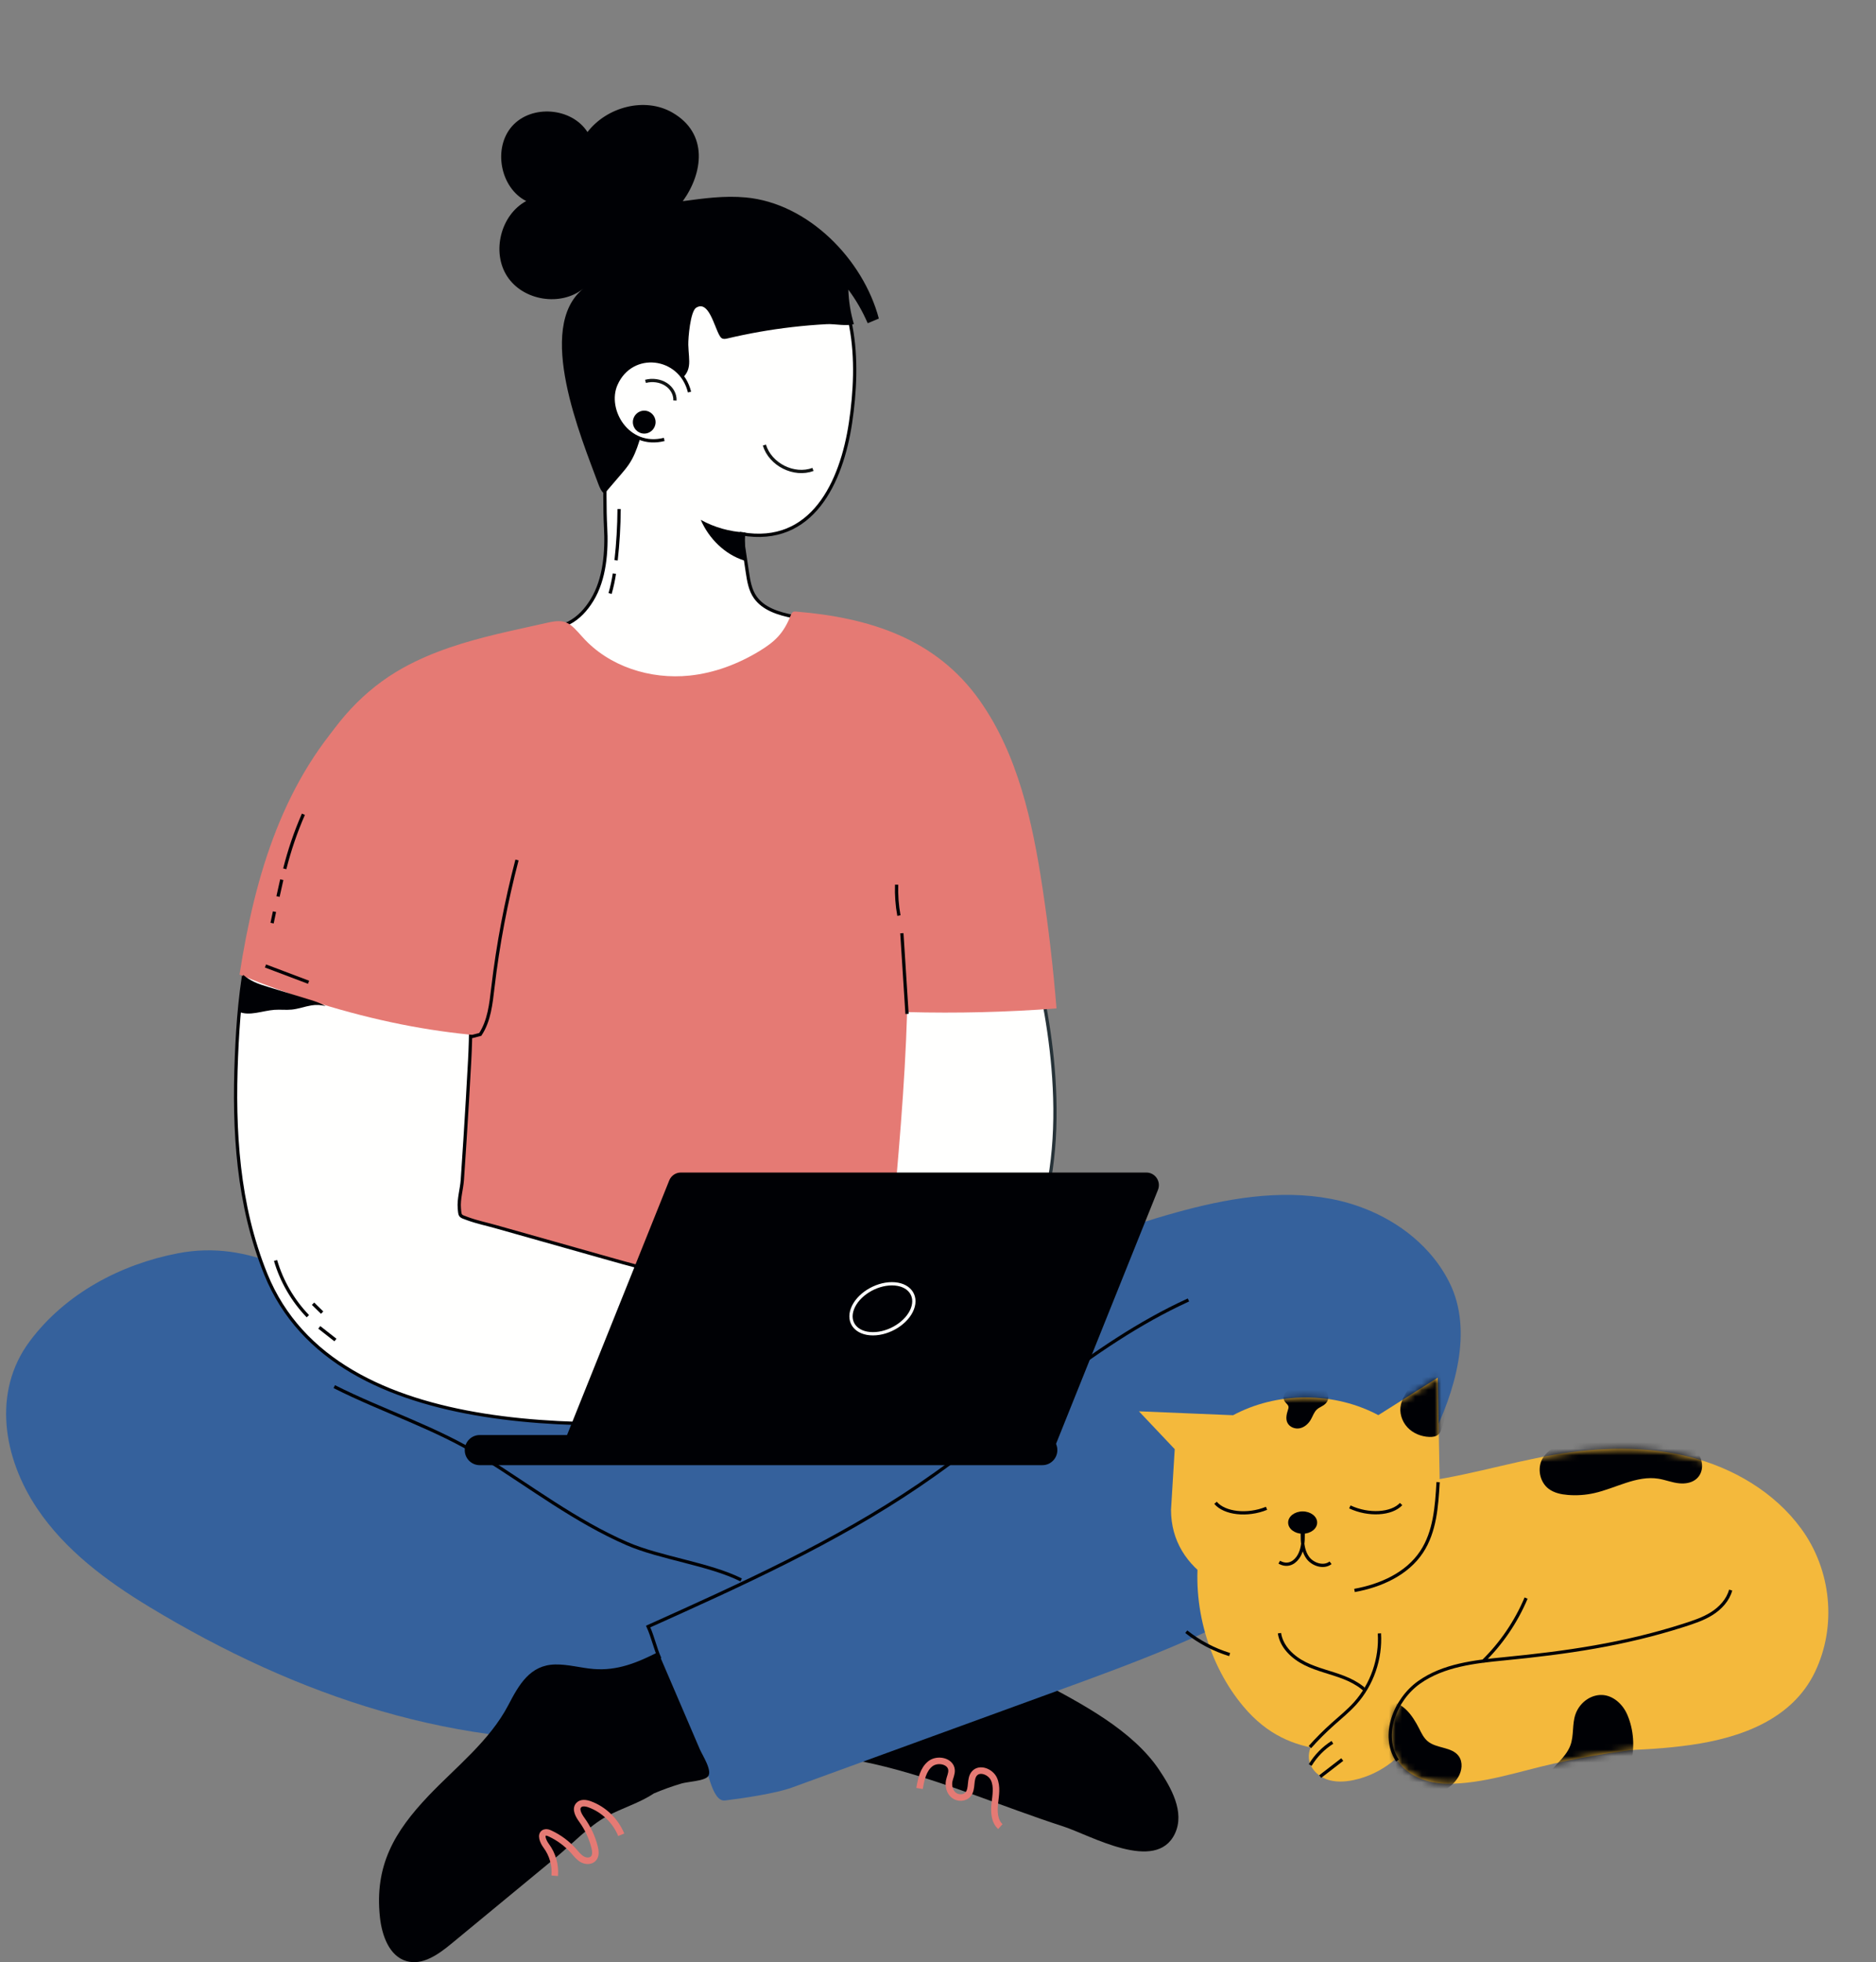
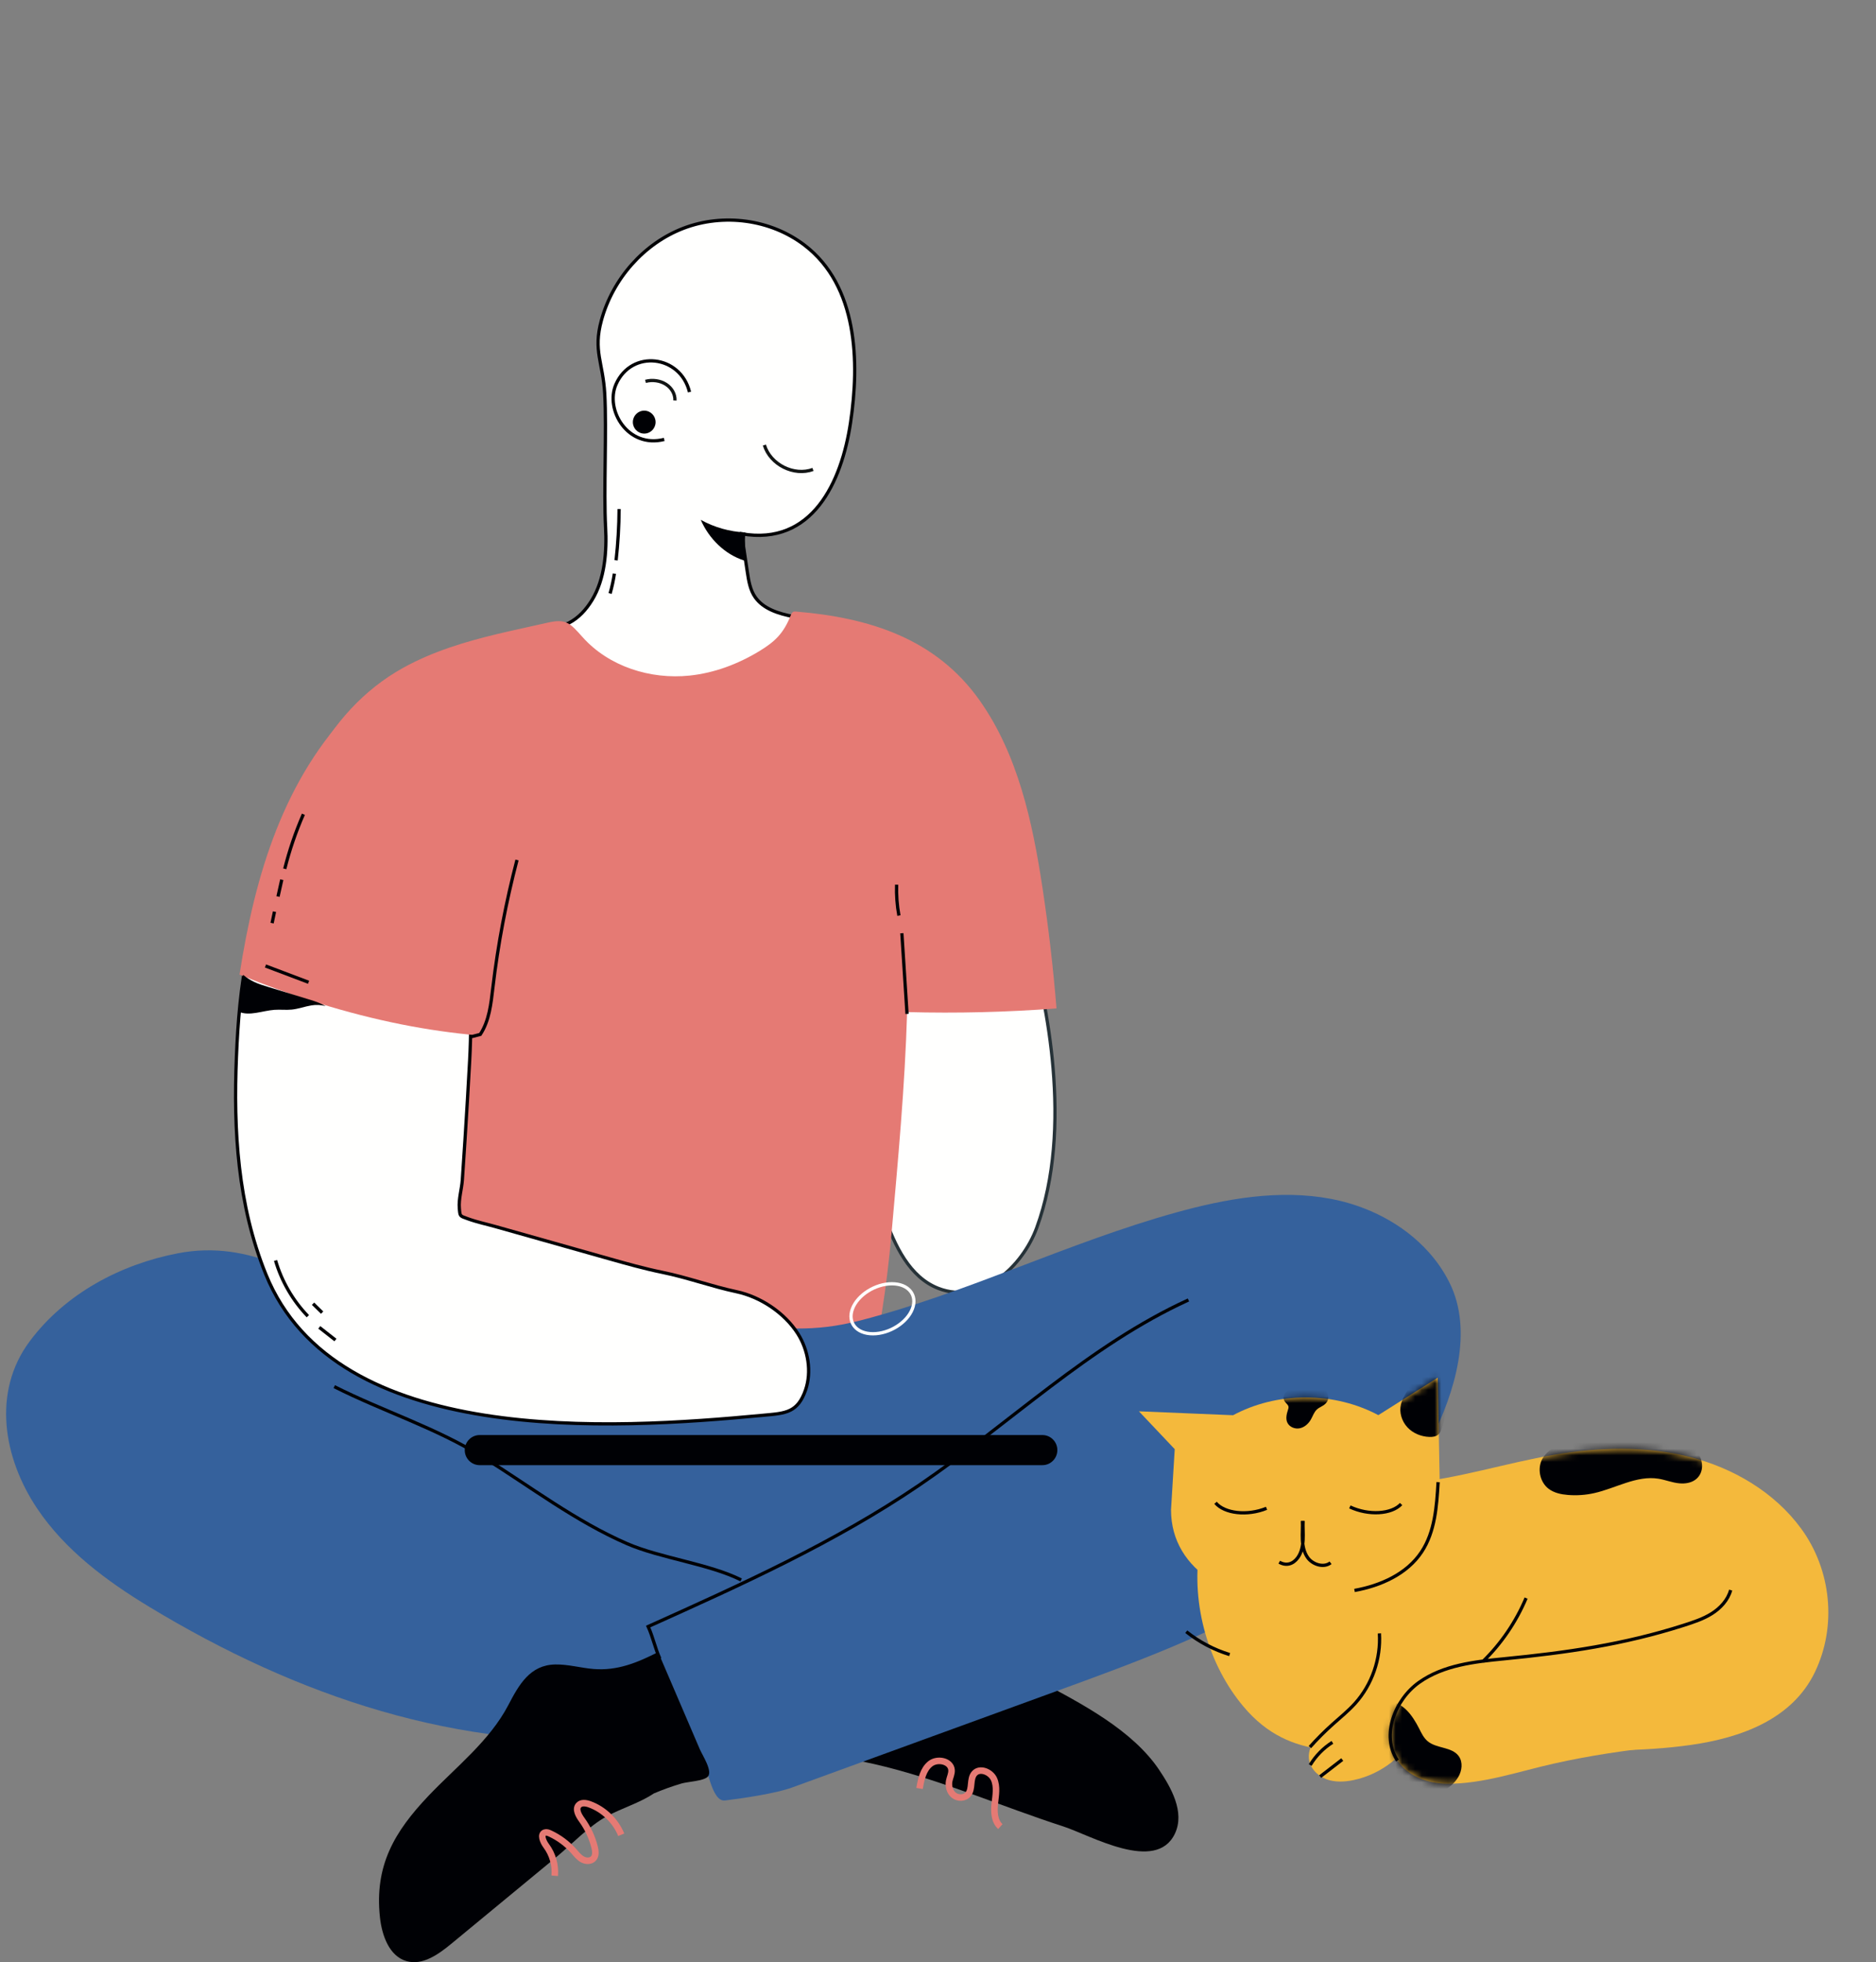
<svg xmlns="http://www.w3.org/2000/svg" width="287" height="300" viewBox="0 0 287 300" fill="none">
  <rect x="0" y="0" width="287" height="300" fill="#808080" stroke="none" />
  <g clip-path="url(#clip0_6026_35815)">
    <path d="M152.303 128.222L152.303 128.223C154.026 130.581 154.859 133.474 155.651 136.352C157.104 141.637 158.491 146.953 159.537 152.322C160.247 155.963 160.798 159.63 161.106 163.327C161.778 171.397 161.408 180.073 158.605 187.713L158.605 187.714C157.526 190.656 155.41 193.627 152.732 195.531C150.059 197.432 146.846 198.26 143.538 196.973L143.538 196.973C141.361 196.127 139.699 194.508 138.378 192.52C137.057 190.53 136.085 188.185 135.284 185.911C132.497 177.988 129.015 168.038 127.561 158.134C126.106 148.228 126.689 138.416 131.982 130.74L131.982 130.74C134.066 127.718 137.932 125.402 141.899 124.693C145.863 123.986 149.87 124.89 152.303 128.222Z" fill="#FFFFFE" stroke="#263238" stroke-width="0.5" />
    <path fill-rule="evenodd" clip-rule="evenodd" d="M132.165 110.375C132.26 109.854 132.343 109.329 132.42 108.809C133.172 103.592 133.879 97.069 128.248 95.421C124.535 94.333 118.03 94.817 115.554 91.336C114.758 90.218 114.533 88.801 114.329 87.442C114.038 85.501 113.748 83.558 113.457 81.616C124.251 83.485 128.754 73.741 130.117 64.628C131.508 55.33 131.217 43.722 123.093 37.494C117.915 33.523 110.663 32.575 104.579 34.894C98.494 37.215 93.725 42.663 92.003 48.987C90.728 53.666 92.24 55.372 92.515 60.2C92.828 65.668 92.342 75.116 92.645 80.585C92.848 84.262 92.537 88.547 90.56 91.758C89.662 93.216 88.546 94.461 87.012 95.257C85.901 95.834 82.997 95.523 82.305 96.291C78.351 100.671 74.656 105.31 70.36 109.332C80.489 113.615 91.081 116.683 101.903 118.553C109.498 119.866 124.83 124.397 130.07 116.253C131.203 114.494 131.785 112.451 132.165 110.375Z" fill="#FFFFFE" />
    <path fill-rule="evenodd" clip-rule="evenodd" d="M132.165 110.375C132.26 109.854 132.343 109.329 132.42 108.809C133.172 103.592 133.879 97.069 128.248 95.421C124.535 94.333 118.03 94.817 115.554 91.336C114.758 90.218 114.533 88.801 114.329 87.442C114.038 85.501 113.748 83.558 113.457 81.616C124.251 83.485 128.754 73.741 130.117 64.628C131.508 55.33 131.217 43.722 123.093 37.494C117.915 33.523 110.663 32.575 104.579 34.894C98.494 37.215 93.725 42.663 92.003 48.987C90.728 53.666 92.24 55.372 92.515 60.2C92.828 65.668 92.342 75.116 92.645 80.585C92.848 84.262 92.537 88.547 90.56 91.758C89.662 93.216 88.546 94.461 87.012 95.257C85.901 95.834 82.997 95.523 82.305 96.291C78.351 100.671 74.656 105.31 70.36 109.332C80.489 113.615 91.081 116.683 101.903 118.553C109.498 119.866 124.83 124.397 130.07 116.253C131.203 114.494 131.785 112.451 132.165 110.375Z" stroke="#000105" stroke-width="0.5" />
    <path fill-rule="evenodd" clip-rule="evenodd" d="M42.434 136.145C43.517 122.651 49.509 108.842 61.696 102.095C66.185 99.609 71.105 98.128 76.065 96.938C78.615 96.327 81.184 95.793 83.74 95.208C86.606 94.554 87.183 95.237 89.128 97.413C93.152 101.915 99.519 103.916 105.501 103.291C109.291 102.895 112.926 101.521 116.179 99.544C118.567 98.094 119.894 96.816 120.968 94.085C121.052 93.874 121.15 93.641 121.356 93.545C121.491 93.483 121.649 93.493 121.798 93.505C132.921 94.424 143.168 97.588 149.892 107.117C155.712 115.363 157.941 125.599 159.464 135.601C160.402 141.765 161.125 147.961 161.629 154.176C154.027 154.756 146.396 154.943 138.775 154.739C138.439 166.115 137.376 177.46 136.366 188.836C135.67 196.655 134.479 204.339 132.749 211.947C115.17 217.848 95.111 216.409 76.261 214.696C70.886 214.207 65.309 213.656 60.662 210.891C47.584 203.112 47.026 180.127 45.16 166.746C43.716 156.398 41.584 146.713 42.434 136.145Z" fill="#E57A74" />
    <path fill-rule="evenodd" clip-rule="evenodd" d="M177.278 270.516C177.049 270.179 176.81 269.847 176.561 269.524C172.007 263.639 164.141 259.8 157.717 256.341C150.627 252.525 142.677 249.383 134.499 249.861C127.126 250.29 116.884 255.333 115.357 263.204C115.186 264.092 115.111 265.044 115.465 265.876C116.342 267.945 119.113 268.129 121.343 268.15C130.865 268.235 140.024 271.187 148.907 274.375C153.484 276.018 158.032 277.747 162.659 279.243C166.794 280.58 176.843 286.441 179.739 280.357C181.322 277.031 179.113 273.237 177.278 270.516Z" fill="#000105" />
    <path fill-rule="evenodd" clip-rule="evenodd" d="M218.563 191.434C214.714 187.138 209.236 184.358 203.616 183.298C195.731 181.809 187.587 183.252 179.853 185.398C163.466 189.948 148.1 197.619 131.628 201.885C124.322 203.777 119.56 203.076 112.422 202.494C103.37 201.758 94.079 202.657 84.971 202.114C76.457 201.606 67.246 200.942 59.29 203.307C58.238 202.609 57.192 201.911 56.148 201.223C47.246 195.335 38.38 189.471 27.218 191.617C18.442 193.301 9.98 197.787 4.544 205.071C-1.23 212.81 0.503 222.914 5.677 230.628C9.961 237.015 16.293 241.715 22.85 245.682C45.471 259.363 70.181 267.749 96.876 265.881C100.45 265.63 104.662 265.591 107.235 268.484C108.202 269.571 108.764 275.534 110.912 275.277C113.556 274.96 118.647 274.214 121.145 273.305C134.634 268.392 148.122 263.477 161.612 258.564C173.464 254.248 185.401 249.89 196.2 243.341C205.538 237.675 213.995 230.013 218.954 220.088C222.53 212.932 225.464 203.501 221.731 196.067C220.879 194.369 219.806 192.822 218.563 191.434Z" fill="#35619C" />
    <path d="M51.138 212.004C58.72 215.825 66.66 218.269 73.924 222.795C81.187 227.321 88.055 232.593 95.94 236.014C101.057 238.232 108.48 239.099 113.385 241.556" stroke="#000105" stroke-width="0.5" />
    <path fill-rule="evenodd" clip-rule="evenodd" d="M107.038 267.394C106.329 265.74 105.619 264.088 104.91 262.434C103.502 259.152 102.093 255.871 100.685 252.59C97.514 254.193 94.462 255.477 90.787 255.172C88.836 255.01 86.916 254.449 84.957 254.482C81.064 254.549 79.381 257.605 77.76 260.702C74.896 266.176 69.742 270.165 65.559 274.559C60.319 280.066 57.282 285.245 58.124 293.119C58.421 295.896 59.535 299.082 62.2 299.839C64.658 300.538 67.083 298.803 69.06 297.171C74.42 292.75 79.779 288.327 85.139 283.905C87.583 281.888 90.069 279.2 92.85 277.687C95.135 276.442 97.852 275.661 100.021 274.204C101.403 273.616 102.819 273.109 104.258 272.682C105.187 272.407 107.598 272.312 108.267 271.654C109.096 270.839 107.443 268.337 107.066 267.461C107.058 267.439 107.047 267.416 107.038 267.394Z" fill="#000105" />
    <path fill-rule="evenodd" clip-rule="evenodd" d="M120.929 215.592C121.906 215.094 122.649 214.209 123.232 212.531C124.204 209.723 123.633 206.396 122.067 203.921C120.046 200.727 116.325 198.261 112.658 197.486C108.875 196.684 105.205 195.322 101.351 194.535C98.579 193.97 95.853 193.201 93.129 192.43C87.372 190.805 81.616 189.179 75.858 187.553C74.46 187.156 72.989 186.852 71.623 186.356C70.322 185.883 70.385 186.009 70.273 184.743C70.149 183.329 70.634 181.803 70.732 180.387C70.873 178.324 71.01 176.259 71.142 174.196C71.397 170.181 71.635 166.168 71.851 162.152C72.276 154.303 71.843 146.621 70.462 138.855C68.144 125.828 52.679 118.348 43.937 130.784C37.846 139.451 36.598 151.203 36.172 161.514C35.701 172.836 36.356 184.2 40.671 194.834C51.43 221.346 93.691 218.549 116.614 216.397C118.42 216.226 119.824 216.156 120.929 215.592Z" fill="#FFFFFE" />
    <path fill-rule="evenodd" clip-rule="evenodd" d="M120.929 215.592C121.906 215.094 122.649 214.209 123.232 212.531C124.204 209.723 123.633 206.396 122.067 203.921C120.046 200.727 116.325 198.261 112.658 197.486C108.875 196.684 105.205 195.322 101.351 194.535C98.579 193.97 95.853 193.201 93.129 192.43C87.372 190.805 81.616 189.179 75.858 187.553C74.46 187.156 72.989 186.852 71.623 186.356C70.322 185.883 70.385 186.009 70.273 184.743C70.149 183.329 70.634 181.803 70.732 180.387C70.873 178.324 71.01 176.259 71.142 174.196C71.397 170.181 71.635 166.168 71.851 162.152C72.276 154.303 71.843 146.621 70.462 138.855C68.144 125.828 52.679 118.348 43.937 130.784C37.846 139.451 36.598 151.203 36.172 161.514C35.701 172.836 36.356 184.2 40.671 194.834C51.43 221.346 93.691 218.549 116.614 216.397C118.42 216.226 119.824 216.156 120.929 215.592Z" stroke="#000105" stroke-width="0.5" />
-     <path fill-rule="evenodd" clip-rule="evenodd" d="M114.101 30.19C123.639 31.069 132.05 39.65 134.45 48.707C133.882 48.945 133.312 49.181 132.744 49.418C131.961 47.597 130.964 45.872 129.785 44.283C129.84 46.064 130.124 47.835 130.629 49.54C129.524 49.92 127.699 49.498 126.503 49.561C124.725 49.656 122.949 49.804 121.18 50.01C117.864 50.394 114.568 50.971 111.318 51.74C111.02 51.809 110.685 51.878 110.426 51.716C110.259 51.615 110.154 51.438 110.058 51.267C109.229 49.794 108.394 45.867 106.502 47.047C105.614 47.6 105.271 51.685 105.299 52.733C105.372 55.348 106.071 56.807 103.525 58.494C101.508 59.827 99.71 61.424 98.91 63.737C98.06 66.19 97.675 68.881 96.165 71.063C95.778 71.622 95.337 72.137 94.895 72.651C94.083 73.599 93.272 74.546 92.46 75.492C91.96 75.113 91.717 74.491 91.499 73.902C88.93 66.935 81.842 50.08 89.24 44.127C85.782 46.907 80.026 45.985 77.596 42.26C75.165 38.536 76.602 32.839 80.502 30.739C76.524 28.725 75.377 22.631 78.348 19.285C81.32 15.942 87.454 16.422 89.876 20.191C92.844 16.337 98.652 14.792 102.856 17.208C108.428 20.409 107.543 26.486 104.456 30.758C107.689 30.324 110.811 29.886 114.101 30.19Z" fill="#000105" />
    <path d="M181.815 198.754C166.629 205.679 154.406 217.708 140.581 227.089C127.669 235.853 113.373 242.291 99.158 248.684C99.9 250.326 100.202 251.946 100.944 253.591" stroke="#000105" stroke-width="0.5" />
    <path d="M116.939 68.047C117.846 71.034 121.465 72.848 124.374 71.774" stroke="#121514" stroke-width="0.5" />
    <path fill-rule="evenodd" clip-rule="evenodd" d="M101.616 67.184C96.017 68.596 92.532 62.648 94.234 58.77C96.601 53.372 104.11 54.268 105.484 59.942" fill="#FFFFFE" />
    <path d="M101.616 67.184C96.017 68.596 92.532 62.648 94.234 58.77C96.601 53.372 104.11 54.268 105.484 59.942" stroke="#000105" stroke-width="0.5" />
    <path d="M98.749 58.311C99.803 58.019 101.018 58.194 101.9 58.767C102.781 59.338 103.303 60.29 103.255 61.233" stroke="#121514" stroke-width="0.5" />
    <path fill-rule="evenodd" clip-rule="evenodd" d="M75.166 127.334C73.647 133.441 73.318 147.573 73.26 158.318C69.292 157.967 65.344 157.404 61.433 156.624C52.925 154.93 44.666 152.288 36.646 149.009C39.017 133.691 43.413 119.019 54.255 107.977" fill="#E57A74" />
    <path fill-rule="evenodd" clip-rule="evenodd" d="M73.381 224.01H159.475C160.737 224.01 161.758 222.978 161.758 221.707C161.758 220.437 160.737 219.406 159.475 219.406H73.381C72.121 219.406 71.099 220.437 71.099 221.707C71.099 222.978 72.121 224.01 73.381 224.01Z" fill="#000105" />
-     <path fill-rule="evenodd" clip-rule="evenodd" d="M86.152 220.891H161.502L177.151 181.923C177.662 180.654 176.735 179.27 175.378 179.27H104.159C103.38 179.27 102.677 179.746 102.385 180.474L86.152 220.891Z" fill="#000105" />
    <path fill-rule="evenodd" clip-rule="evenodd" d="M139.585 200.1C138.784 202.212 136.081 203.923 133.548 203.923C131.017 203.923 129.612 202.212 130.415 200.1C131.216 197.989 133.917 196.277 136.45 196.277C138.981 196.277 140.386 197.989 139.585 200.1Z" stroke="#FFFFFE" stroke-width="0.5" />
    <path fill-rule="evenodd" clip-rule="evenodd" d="M114.027 81.41C113.888 82.86 114.009 84.324 114.14 85.776C114.046 85.751 113.951 85.73 113.857 85.7C110.896 84.775 108.444 82.34 107.204 79.477C109.29 80.64 111.646 81.291 114.027 81.41Z" fill="#000105" />
    <path d="M95.039 280.521C94.166 278.383 92.367 276.649 90.209 275.863C89.653 275.661 88.949 275.553 88.542 275.985C87.962 276.601 88.533 277.578 89.029 278.263C89.932 279.509 90.594 280.931 90.967 282.429C91.11 283.005 91.189 283.683 90.801 284.131C90.396 284.598 89.64 284.581 89.1 284.282C88.56 283.985 88.173 283.475 87.763 283.012C86.756 281.879 85.515 280.956 84.144 280.321C83.895 280.207 83.615 280.1 83.355 280.186C82.604 280.44 83.081 281.568 83.559 282.206C84.531 283.503 85.006 285.169 84.864 286.789M140.677 273.445C140.916 272.063 141.224 270.556 142.31 269.679C143.397 268.803 145.471 269.227 145.573 270.626C145.613 271.191 145.328 271.722 145.216 272.277C145.054 273.075 145.293 273.982 145.928 274.482C146.566 274.983 147.598 274.955 148.112 274.327C148.818 273.464 148.335 272.018 149.054 271.168C149.861 270.211 151.561 270.879 152.071 272.026C152.582 273.173 152.325 274.495 152.188 275.744C152.051 276.994 152.111 278.428 153.038 279.267" stroke="#E57A74" />
    <path fill-rule="evenodd" clip-rule="evenodd" d="M96.817 64.539C96.817 65.507 97.596 66.293 98.558 66.293C99.516 66.293 100.295 65.507 100.295 64.539C100.295 63.571 99.516 62.785 98.558 62.785C97.596 62.785 96.817 63.571 96.817 64.539Z" fill="#000105" />
    <path fill-rule="evenodd" clip-rule="evenodd" d="M36.638 152.775C36.76 152.051 36.846 151.319 36.885 150.586C36.968 150.068 37.067 149.557 37.197 149.051C37.732 149.484 38.31 149.863 38.934 150.151C39.613 150.465 40.33 150.684 41.046 150.901C43.176 151.553 45.304 152.203 47.435 152.854C48.267 153.108 49.063 153.385 49.817 153.828C49.12 153.629 48.364 153.596 47.635 153.717C46.626 153.883 45.656 154.254 44.639 154.356C43.76 154.444 42.87 154.33 41.987 154.394C40.141 154.527 38.181 155.399 36.521 154.684C36.553 154.049 36.59 153.412 36.638 152.775Z" fill="#000105" />
    <path fill-rule="evenodd" clip-rule="evenodd" d="M42.154 192.715C43.087 195.901 44.8 198.853 47.099 201.235Z" fill="#FFFFFE" />
    <path d="M42.154 192.715C43.087 195.901 44.8 198.853 47.099 201.235" stroke="#000105" stroke-width="0.5" />
    <path fill-rule="evenodd" clip-rule="evenodd" d="M48.844 202.941C49.668 203.587 50.492 204.232 51.316 204.88Z" fill="#FFFFFE" />
    <path d="M48.844 202.941C49.668 203.587 50.492 204.232 51.316 204.88" stroke="#000105" stroke-width="0.5" />
    <path fill-rule="evenodd" clip-rule="evenodd" d="M47.891 199.332C48.355 199.787 48.82 200.241 49.283 200.696Z" fill="#FFFFFE" />
    <path d="M47.891 199.327C48.355 199.783 48.82 200.236 49.283 200.691M40.615 147.689C42.812 148.52 45.008 149.35 47.205 150.18M46.413 124.495C45.235 127.189 44.281 129.982 43.564 132.835M43.106 134.495C42.915 135.355 42.723 136.213 42.531 137.074M41.993 139.383C41.87 139.969 41.748 140.552 41.625 141.136M94.714 77.824C94.698 80.444 94.543 83.063 94.253 85.667M93.993 87.701C93.838 88.727 93.618 89.744 93.335 90.743M138.762 155.02C138.498 150.907 138.235 146.796 137.971 142.685M137.521 139.984C137.235 138.429 137.118 136.841 137.171 135.261M72.171 158.492C72.607 158.379 73.042 158.264 73.477 158.15C74.849 156.069 75.113 153.467 75.404 150.985C76.177 144.407 77.416 137.886 79.093 131.483" stroke="#000105" stroke-width="0.5" />
    <path fill-rule="evenodd" clip-rule="evenodd" d="M189.619 227.332C190.795 227.193 192.034 227.242 193.089 227.169C200.553 226.66 208.055 227.475 215.506 226.782C223.052 226.079 230.335 223.688 237.807 222.417C244.621 221.255 251.686 221.042 258.393 222.726C265.1 224.407 271.444 228.106 275.55 233.712C280.167 240.022 281.04 248.597 277.661 255.637C274.163 262.924 266.241 265.705 258.694 266.783C251.055 267.872 243.369 267.636 235.676 267.636C229.089 267.636 222.5 268.493 215.912 267.991C206.403 267.27 197.597 269.675 190.222 260.907C184.994 254.692 182.16 245.454 183.515 236.726C183.911 234.166 184.68 230.063 186.841 228.334C187.608 227.721 188.589 227.454 189.619 227.332Z" fill="#F4B93C" />
    <path fill-rule="evenodd" clip-rule="evenodd" d="M220.305 229.472L219.955 210.629L210.863 216.363C207.658 214.652 203.85 213.656 199.762 213.656C195.664 213.656 191.849 214.657 188.641 216.375L174.239 215.777L179.716 221.566L179.148 230.836C179.148 240.324 188.799 245.469 200.183 245.469C211.567 245.469 220.376 240.324 220.376 230.836C220.376 230.376 220.348 229.921 220.305 229.472Z" fill="#F4B93C" />
-     <path fill-rule="evenodd" clip-rule="evenodd" d="M201.506 232.788C201.506 233.731 200.512 234.497 199.286 234.497C198.06 234.497 197.066 233.731 197.066 232.788C197.066 231.845 198.06 231.082 199.286 231.082C200.512 231.082 201.506 231.845 201.506 232.788Z" fill="#000105" />
    <path d="M199.351 232.525C199.308 233.492 199.401 234.46 199.352 235.428C199.305 236.394 199.1 237.387 198.532 238.167C197.821 239.144 196.773 239.458 195.707 238.839M199.25 232.525C199.295 233.492 199.202 234.46 199.249 235.428C199.298 236.394 199.501 237.387 200.071 238.167C200.799 239.169 202.471 239.776 203.558 238.937M193.763 230.606C190.811 231.812 187.323 231.396 185.956 229.766" stroke="#000105" stroke-width="0.5" />
    <mask id="mask0_6026_35815" style="mask-type:alpha" maskUnits="userSpaceOnUse" x="179" y="210" width="42" height="36">
      <path d="M220.305 229.477L219.956 210.634L210.864 216.368C207.658 214.657 203.851 213.661 199.763 213.661C195.665 213.661 191.85 214.662 188.641 216.38L180.411 210.238L179.148 230.841C179.148 240.329 188.799 245.474 200.183 245.474C211.568 245.474 220.376 240.329 220.376 230.841C220.376 230.381 220.348 229.926 220.305 229.477Z" fill="white" />
    </mask>
    <g mask="url(#mask0_6026_35815)">
      <path fill-rule="evenodd" clip-rule="evenodd" d="M201.867 211.653C201.715 211.555 201.561 211.472 201.412 211.408C200.222 210.896 195.365 212.362 196.541 214.266C196.715 214.55 197.062 214.739 197.118 215.07C197.146 215.238 197.09 215.409 197.035 215.571C196.833 216.19 196.668 216.883 196.931 217.476C197.236 218.168 198.08 218.516 198.817 218.376C199.555 218.235 200.169 217.687 200.543 217.032C200.844 216.508 201.026 215.892 201.473 215.488C201.852 215.144 202.379 214.997 202.747 214.643C203.79 213.646 202.874 212.309 201.867 211.653Z" fill="#000105" />
-       <path fill-rule="evenodd" clip-rule="evenodd" d="M220.737 209.452C220.423 209.272 220.097 209.153 219.818 209.125C218.769 209.027 217.738 209.546 216.976 210.279C216.214 211.013 215.677 211.947 215.152 212.869C214.816 213.455 214.476 214.053 214.32 214.713C214.031 215.945 214.451 217.296 215.309 218.219C216.164 219.143 217.418 219.65 218.672 219.693C219.154 219.71 219.672 219.647 220.037 219.329C220.323 219.078 220.469 218.704 220.59 218.341C220.95 217.252 221.168 216.113 221.236 214.968C221.273 214.34 221.264 213.701 221.363 213.079C221.457 212.475 222.005 211.8 222.058 211.285C222.13 210.604 221.46 209.866 220.737 209.452Z" fill="#000105" />
+       <path fill-rule="evenodd" clip-rule="evenodd" d="M220.737 209.452C220.423 209.272 220.097 209.153 219.818 209.125C218.769 209.027 217.738 209.546 216.976 210.279C216.214 211.013 215.677 211.947 215.152 212.869C214.816 213.455 214.476 214.053 214.32 214.713C214.031 215.945 214.451 217.296 215.309 218.219C216.164 219.143 217.418 219.65 218.672 219.693C219.154 219.71 219.672 219.647 220.037 219.329C220.323 219.078 220.469 218.704 220.59 218.341C220.95 217.252 221.168 216.113 221.236 214.968C221.273 214.34 221.264 213.701 221.363 213.079C222.13 210.604 221.46 209.866 220.737 209.452Z" fill="#000105" />
    </g>
    <path d="M206.508 230.394C209.395 231.749 212.899 231.514 214.348 229.957" stroke="#000105" stroke-width="0.5" />
    <path fill-rule="evenodd" clip-rule="evenodd" d="M269.19 235.711C269.538 241.695 265.624 247.07 261.045 249.36C256.855 251.454 251.922 251.491 247.356 251.933C241.603 252.492 235.853 253.056 230.101 253.618C225.575 254.06 220.82 254.583 217.101 257.222C213.383 259.861 211.252 265.373 213.792 269.175C215.407 271.592 218.458 272.69 221.348 272.717C226.857 272.767 232.349 270.839 237.648 269.651C243.339 268.375 248.848 267.579 254.654 266.965" fill="#F4B93C" />
-     <path d="M209.642 267.896C210.486 265.485 211.325 262.795 210.325 260.444C209.496 258.496 207.566 257.251 205.607 256.482C203.647 255.711 201.553 255.292 199.667 254.355C197.78 253.418 196.048 251.796 195.738 249.699" stroke="#000105" stroke-width="0.5" />
    <path fill-rule="evenodd" clip-rule="evenodd" d="M210.502 246.188C211.262 249.012 210.865 251.883 209.984 254.596C209.149 257.166 208.456 259.531 206.445 261.471C204.862 262.998 202.797 263.995 201.398 265.694C200.678 266.567 200.147 267.669 200.236 268.801C200.351 270.247 201.487 271.466 202.826 271.994C204.166 272.521 205.669 272.451 207.076 272.159C211.356 271.268 215.152 268.273 217.037 264.298" fill="#F4B93C" />
    <mask id="mask1_6026_35815" style="mask-type:alpha" maskUnits="userSpaceOnUse" x="212" y="235" width="58" height="38">
      <path d="M269.189 235.711C269.538 241.695 265.624 247.07 261.045 249.36C256.855 251.454 251.922 251.491 247.356 251.933C241.603 252.492 235.852 253.056 230.1 253.618C225.574 254.06 220.82 254.583 217.101 257.222C213.383 259.861 211.251 265.373 213.792 269.175C215.407 271.592 218.458 272.69 221.348 272.717C226.856 272.767 232.349 270.839 237.648 269.651C243.339 268.375 248.848 267.579 254.654 266.965" fill="white" />
    </mask>
    <g mask="url(#mask1_6026_35815)">
      <path fill-rule="evenodd" clip-rule="evenodd" d="M215.193 261.47C214.475 260.756 213.626 260.252 212.617 260.182C209.63 259.977 208.071 262.907 207.972 265.482C207.869 268.178 208.773 271.031 210.536 273.081C212.8 275.714 215.363 275.168 218.356 274.619C220.228 274.275 222.051 273.401 223.078 271.716C223.667 270.749 223.831 269.425 223.17 268.506C222.121 267.044 219.777 267.371 218.403 266.212C217.816 265.718 217.469 265.001 217.123 264.313C216.617 263.309 215.985 262.26 215.193 261.47Z" fill="#000105" />
-       <path fill-rule="evenodd" clip-rule="evenodd" d="M248.989 262.254C248.961 262.187 248.933 262.121 248.904 262.057C248.207 260.507 246.753 259.2 245.068 259.146C244.301 259.121 243.535 259.356 242.883 259.762C242.017 260.304 241.346 261.153 241.014 262.123C240.499 263.631 240.8 265.331 240.254 266.827C239.468 268.992 237.106 270.246 236.252 272.383C235.48 274.318 238.033 274.464 239.318 274.834C241.176 275.368 243.218 275.614 245.058 274.868C249.836 272.932 250.838 266.613 248.989 262.254Z" fill="#000105" />
    </g>
    <mask id="mask2_6026_35815" style="mask-type:alpha" maskUnits="userSpaceOnUse" x="183" y="221" width="97" height="48">
      <path d="M189.619 227.333C190.794 227.193 192.034 227.242 193.088 227.169C200.553 226.66 208.055 227.475 215.506 226.782C223.052 226.079 230.335 223.688 237.807 222.417C244.621 221.255 251.686 221.042 258.392 222.726C265.1 224.407 271.444 228.106 275.549 233.712C280.167 240.022 281.04 248.597 277.66 255.637C274.162 262.924 266.241 265.705 258.693 266.783C251.055 267.872 243.369 267.636 235.675 267.636C229.088 267.636 222.5 268.493 215.912 267.991C206.402 267.27 197.597 269.675 190.222 260.907C184.994 254.692 182.16 245.454 183.514 236.726C183.911 234.166 184.68 230.063 186.841 228.334C187.608 227.721 188.589 227.454 189.619 227.333Z" fill="white" />
    </mask>
    <g mask="url(#mask2_6026_35815)">
      <path fill-rule="evenodd" clip-rule="evenodd" d="M239.907 228.567C241.233 228.672 242.577 228.577 243.876 228.287C247.193 227.548 250.376 225.544 253.729 226.084C254.795 226.257 255.814 226.685 256.888 226.785C260.889 227.16 261.483 222.968 258.568 220.96C257.685 220.352 256.639 220.032 255.602 219.766C252.284 218.921 248.792 218.565 245.389 219.041C242.797 219.404 240.362 219.721 238.058 221.097C237.276 221.562 236.519 222.123 236.039 222.901C235.111 224.405 235.531 226.602 236.95 227.649C237.778 228.26 238.828 228.479 239.851 228.562C239.87 228.564 239.887 228.565 239.907 228.567Z" fill="#000105" />
    </g>
    <path d="M213.792 269.174C211.252 265.372 213.383 259.86 217.101 257.221C220.82 254.582 225.575 254.059 230.101 253.617C239.662 252.683 248.399 251.431 257.556 248.503C259.046 248.024 260.554 247.537 261.88 246.702C263.205 245.865 264.351 244.632 264.764 243.111M200.44 269.858C201.286 268.459 202.461 267.261 203.839 266.39M201.968 271.624C203.094 270.755 204.219 269.888 205.345 269.019M226.826 254.066C229.657 251.313 231.931 247.981 233.47 244.331M200.397 267.11C201.503 265.87 202.679 264.694 203.917 263.589C205.065 262.561 206.271 261.591 207.304 260.443C209.897 257.566 211.272 253.61 211.027 249.73M220.007 226.605C219.798 230.294 219.526 234.182 217.495 237.258C215.248 240.659 211.209 242.448 207.218 243.165M181.483 249.472C183.452 251.041 185.717 252.234 188.12 252.97" stroke="#000105" stroke-width="0.5" />
  </g>
  <defs>
    <clipPath id="clip0_6026_35815">
      <rect width="285.783" height="300" fill="white" transform="translate(0.889)" />
    </clipPath>
  </defs>
</svg>